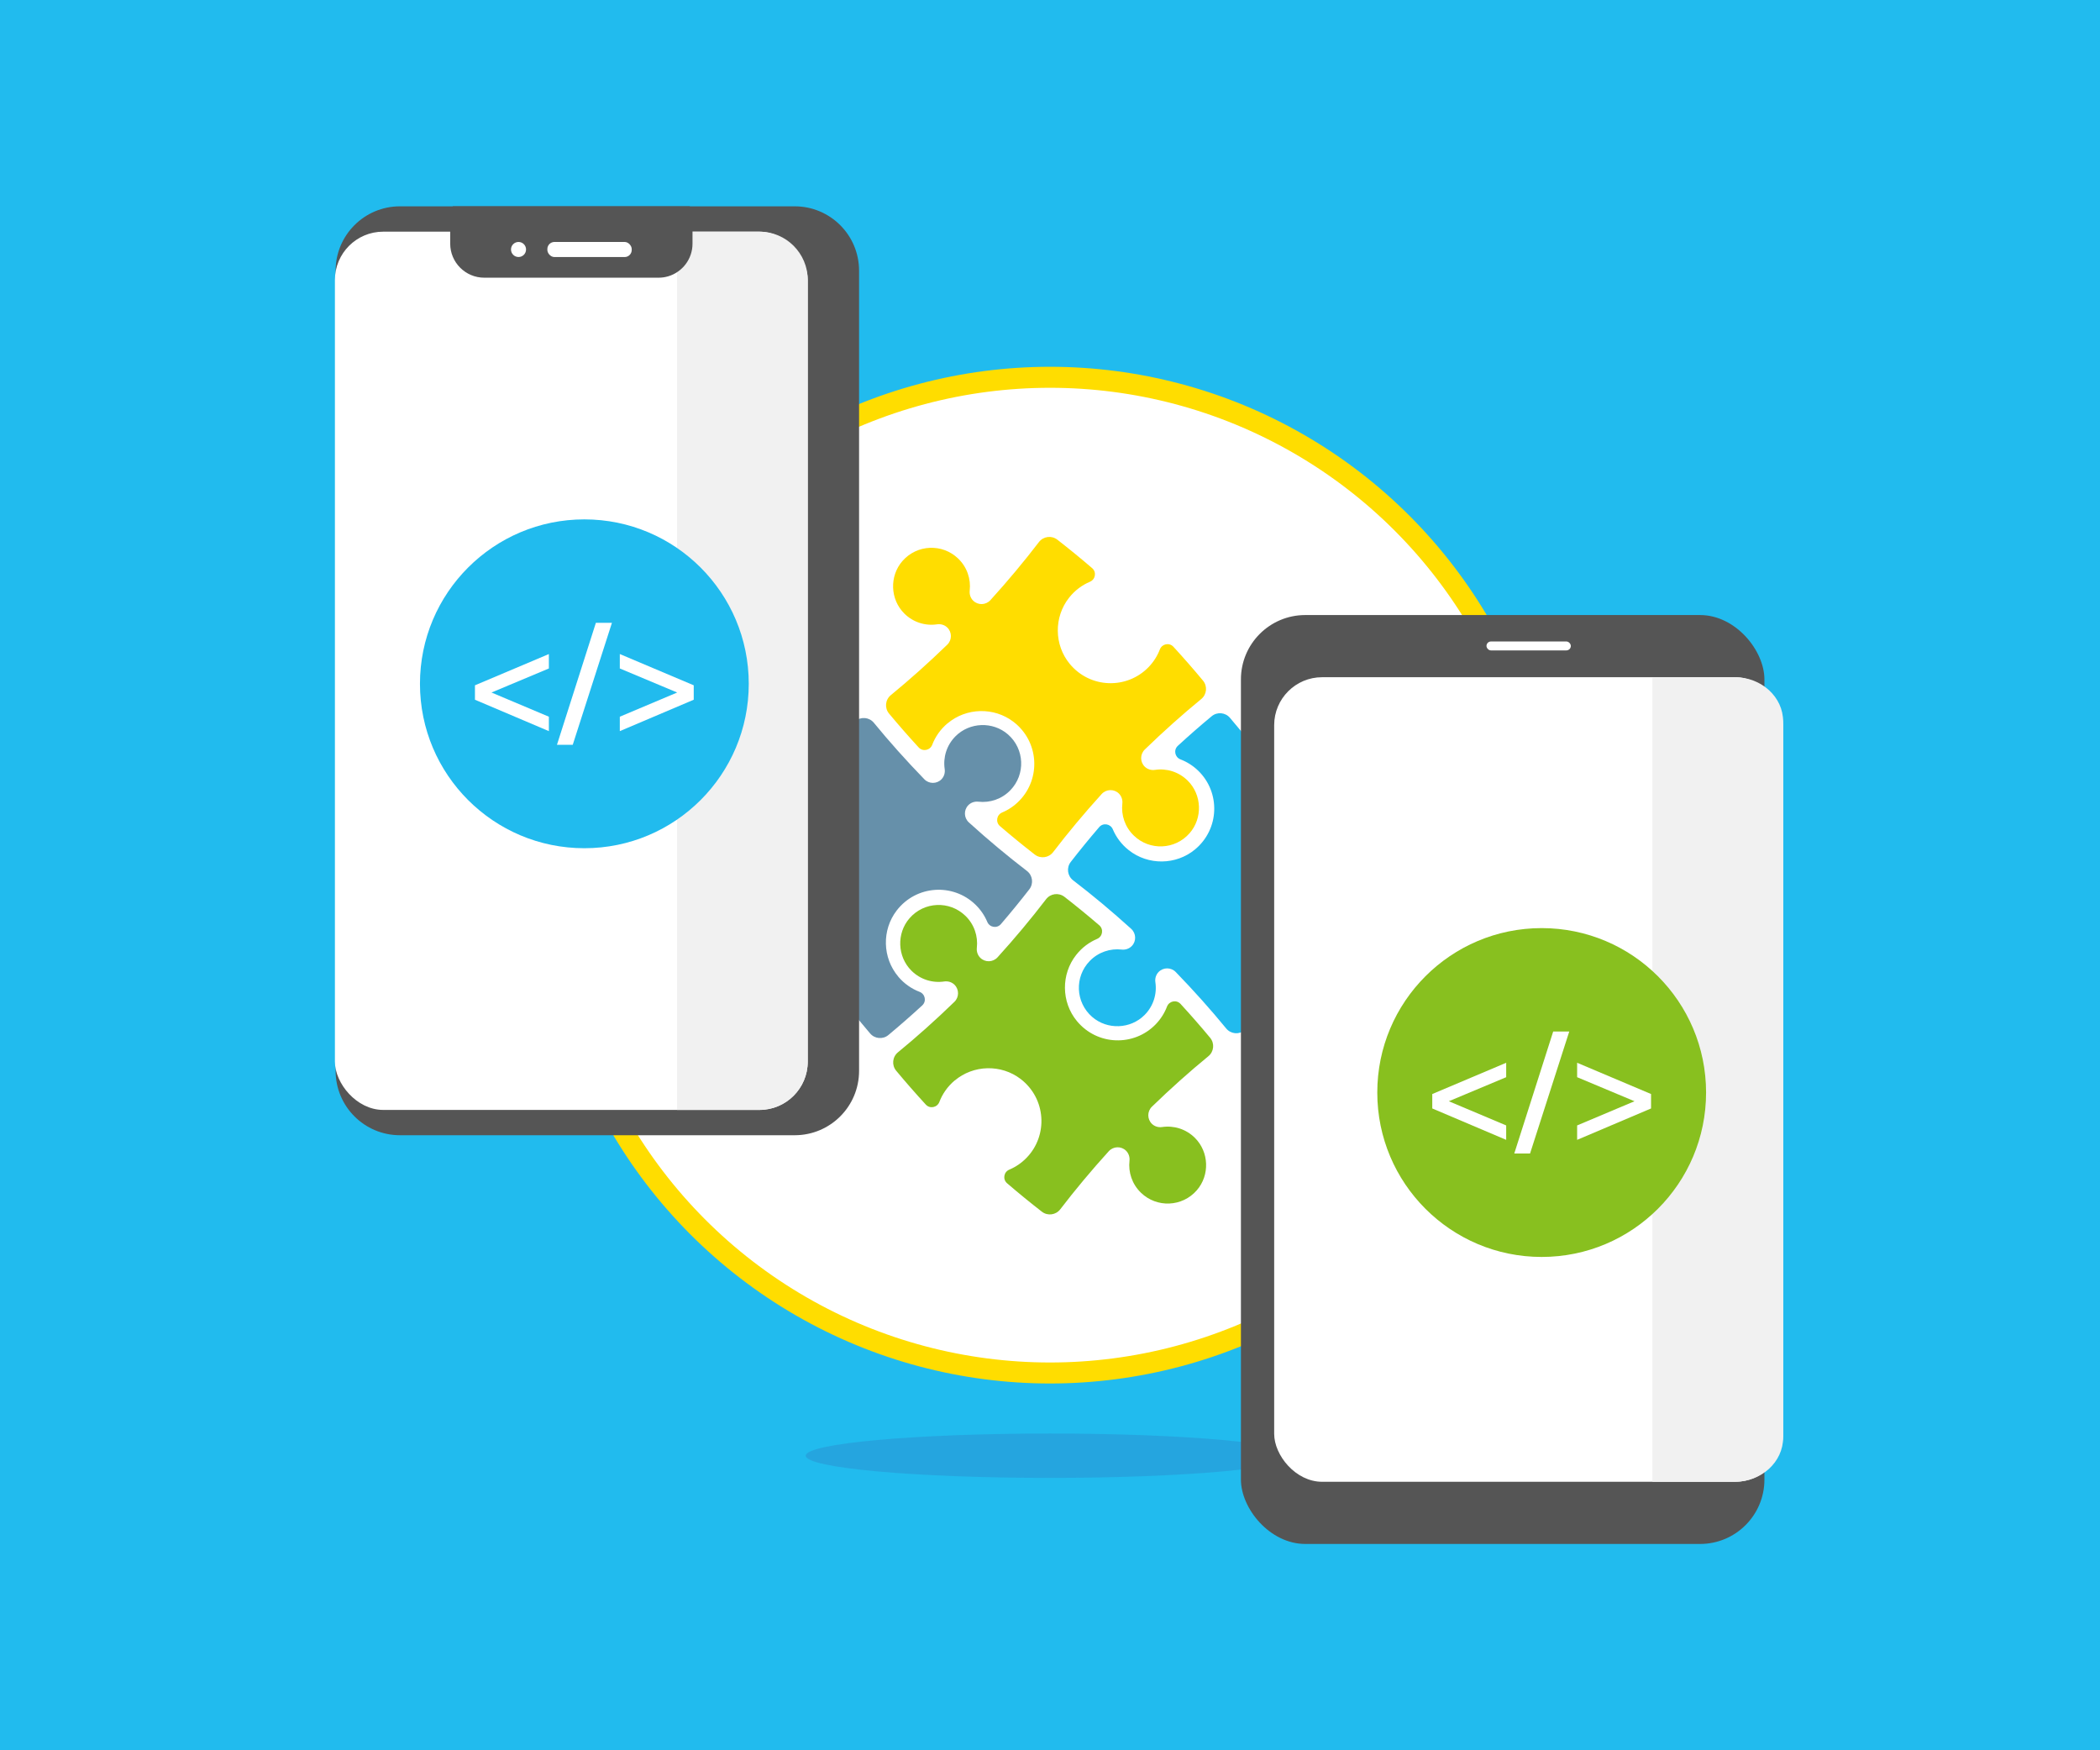
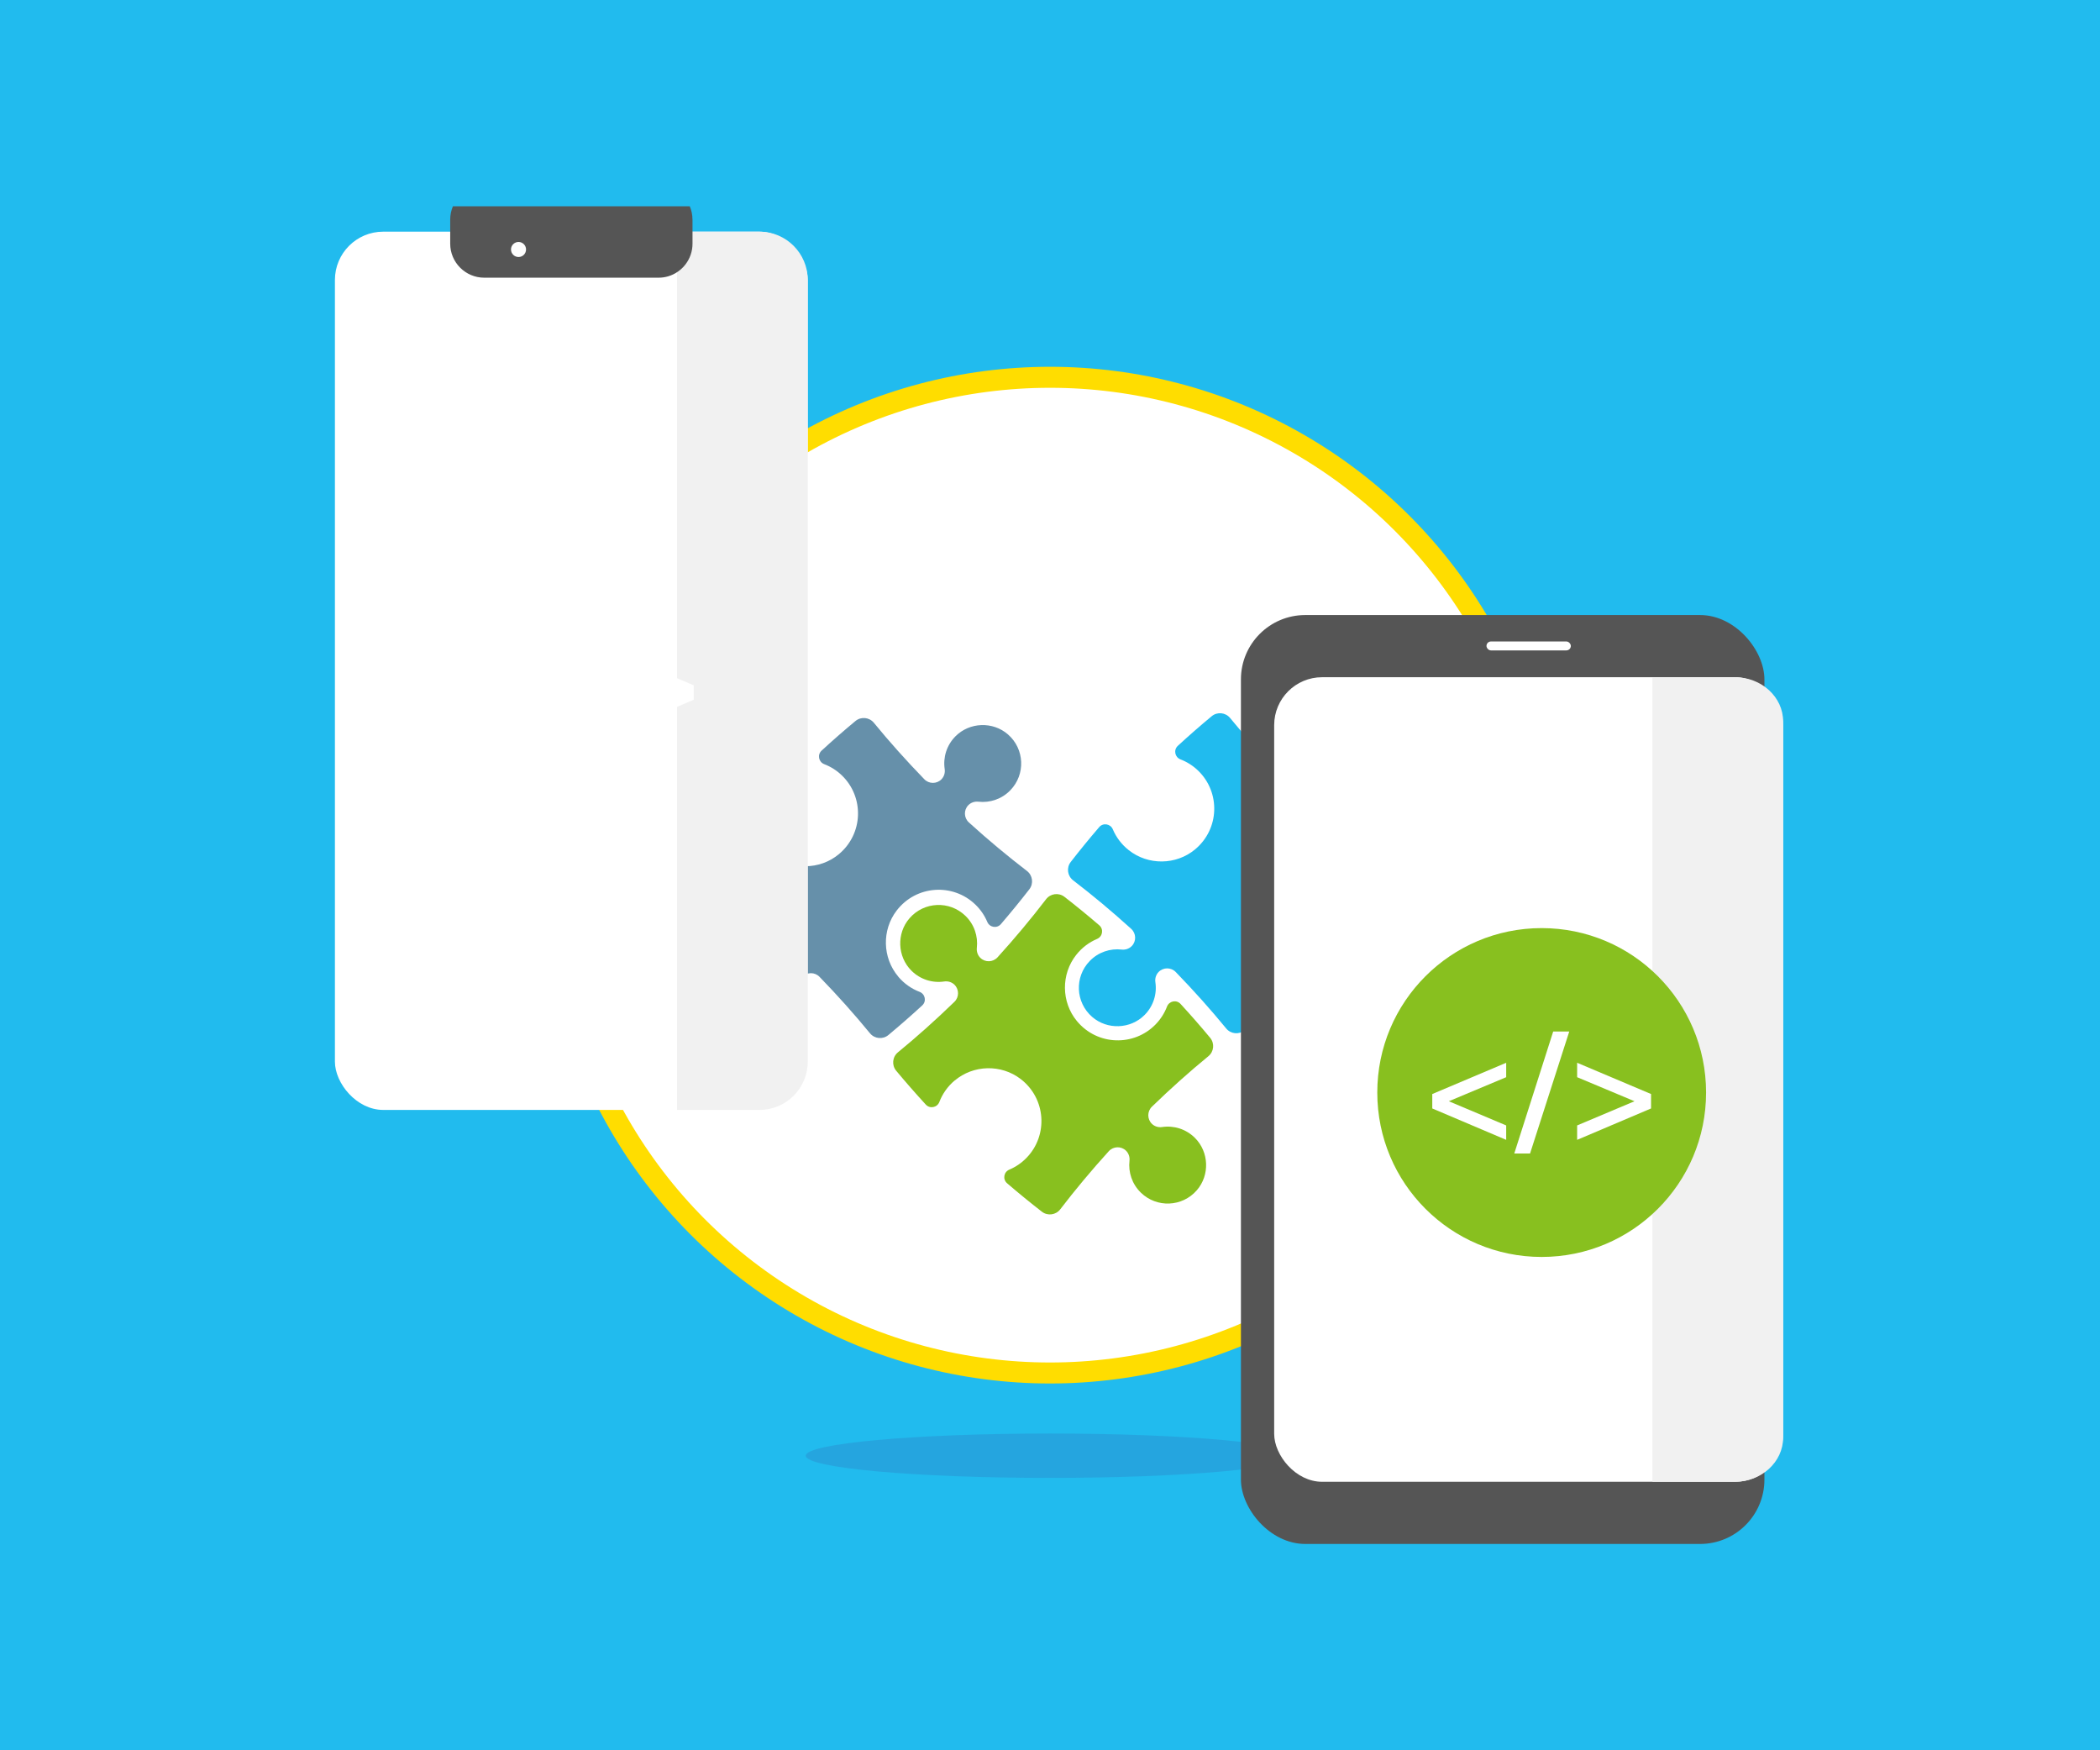
<svg xmlns="http://www.w3.org/2000/svg" id="Layer_1" data-name="Layer 1" viewBox="0 0 600 500">
  <defs>
    <style>
      .cls-1 {
        fill: #6690aa;
      }

      .cls-2, .cls-3 {
        fill: #fff;
      }

      .cls-4 {
        fill: #fd0;
      }

      .cls-5 {
        fill: #f1f1f1;
      }

      .cls-6 {
        fill: #21bbee;
      }

      .cls-7 {
        fill: #88c01f;
      }

      .cls-8, .cls-9, .cls-10 {
        fill: #555;
      }

      .cls-9 {
        filter: url(#drop-shadow-7);
      }

      .cls-10 {
        filter: url(#drop-shadow-5);
      }

      .cls-11 {
        filter: url(#drop-shadow-8);
      }

      .cls-11, .cls-12 {
        fill: none;
      }

      .cls-12 {
        filter: url(#drop-shadow-6);
      }

      .cls-3 {
        stroke: #fd0;
        stroke-miterlimit: 10;
        stroke-width: 6px;
      }

      .cls-13 {
        fill: #2a91d0;
        opacity: .5;
      }
    </style>
    <filter id="drop-shadow-5" filterUnits="userSpaceOnUse">
      <feOffset dx="7.43" dy="0" />
      <feGaussianBlur result="blur" stdDeviation="4.25" />
      <feFlood flood-color="#424242" flood-opacity=".24" />
      <feComposite in2="blur" operator="in" />
      <feComposite in="SourceGraphic" />
    </filter>
    <filter id="drop-shadow-6" filterUnits="userSpaceOnUse">
      <feOffset dx="3.72" dy="3.72" />
      <feGaussianBlur result="blur-2" stdDeviation="2.65" />
      <feFlood flood-color="#424242" flood-opacity=".14" />
      <feComposite in2="blur-2" operator="in" />
      <feComposite in="SourceGraphic" />
    </filter>
    <filter id="drop-shadow-7" filterUnits="userSpaceOnUse">
      <feOffset dx="-7.43" dy="0" />
      <feGaussianBlur result="blur-3" stdDeviation="4.25" />
      <feFlood flood-color="#424242" flood-opacity=".24" />
      <feComposite in2="blur-3" operator="in" />
      <feComposite in="SourceGraphic" />
    </filter>
    <filter id="drop-shadow-8" filterUnits="userSpaceOnUse">
      <feOffset dx="3.72" dy="3.72" />
      <feGaussianBlur result="blur-4" stdDeviation="2.65" />
      <feFlood flood-color="#424242" flood-opacity=".14" />
      <feComposite in2="blur-4" operator="in" />
      <feComposite in="SourceGraphic" />
    </filter>
  </defs>
  <rect class="cls-6" width="600" height="500" />
  <circle class="cls-3" cx="300" cy="250" r="142.22" />
  <ellipse class="cls-13" cx="300" cy="415.85" rx="69.79" ry="6.34" />
  <g>
-     <path class="cls-4" d="m270.7,206.65c-2.03,1.72-3.48,3.83-4.35,6.11-.62,1.61-2.7,2.03-3.87.76-2.97-3.23-5.79-6.46-8.47-9.68-1.32-1.59-1.09-3.95.51-5.26,5.37-4.4,10.77-9.22,16.13-14.42,1.38-1.34,1.38-3.56,0-4.9h0c-.77-.75-1.86-1.07-2.92-.91-3.31.49-6.8-.54-9.36-3.09-4.05-4.03-4.29-10.67-.54-14.98,4.17-4.79,11.44-5.06,15.95-.7,2.55,2.46,3.65,5.86,3.28,9.13-.12,1.07.23,2.14,1.01,2.9h0c1.38,1.34,3.6,1.26,4.9-.16,5.01-5.52,9.65-11.09,13.87-16.6,1.26-1.64,3.6-1.95,5.24-.69,3.31,2.57,6.63,5.28,9.96,8.14,1.31,1.12.96,3.22-.63,3.89-2.25.95-4.31,2.47-5.96,4.56-4.36,5.51-4.29,13.48.19,18.9,5.83,7.06,16.34,7.32,22.52.93,1.45-1.5,2.53-3.23,3.23-5.06.62-1.61,2.7-2.03,3.87-.76,2.96,3.22,5.79,6.46,8.46,9.68,1.32,1.59,1.09,3.95-.51,5.26-5.37,4.4-10.77,9.22-16.13,14.42-1.38,1.34-1.38,3.56,0,4.9h0c.77.75,1.86,1.07,2.92.91,3.31-.49,6.8.54,9.36,3.09,4.05,4.03,4.29,10.67.54,14.98-4.17,4.79-11.44,5.06-15.95.7-2.55-2.46-3.65-5.86-3.28-9.13.12-1.07-.23-2.14-1.01-2.9h0c-1.38-1.34-3.6-1.26-4.9.16-5.01,5.52-9.65,11.09-13.87,16.6-1.26,1.64-3.6,1.95-5.24.69-3.31-2.57-6.63-5.28-9.95-8.13-1.31-1.13-.96-3.22.63-3.89,1.81-.76,3.5-1.9,4.95-3.4,6.18-6.39,5.57-16.89-1.69-22.48-5.57-4.29-13.53-4.09-18.89.45Z" />
    <path class="cls-6" d="m358.41,277.62c1.72,2.03,3.83,3.48,6.11,4.35,1.61.62,2.03,2.7.76,3.87-3.23,2.97-6.46,5.79-9.68,8.47-1.59,1.32-3.95,1.09-5.26-.51-4.4-5.37-9.22-10.77-14.42-16.13-1.34-1.38-3.56-1.38-4.9,0h0c-.75.78-1.07,1.86-.91,2.92.49,3.31-.54,6.8-3.09,9.36-4.03,4.05-10.67,4.29-14.98.54-4.79-4.17-5.06-11.44-.7-15.95,2.46-2.55,5.86-3.65,9.13-3.28,1.07.12,2.14-.23,2.9-1.01h0c1.34-1.38,1.26-3.6-.16-4.9-5.52-5.01-11.09-9.65-16.6-13.87-1.64-1.26-1.95-3.6-.69-5.24,2.57-3.31,5.28-6.63,8.14-9.96,1.12-1.31,3.22-.96,3.89.63.95,2.25,2.47,4.31,4.56,5.96,5.51,4.36,13.48,4.29,18.9-.19,7.06-5.83,7.32-16.34.93-22.52-1.5-1.45-3.23-2.53-5.06-3.23-1.61-.62-2.03-2.7-.76-3.87,3.22-2.96,6.46-5.79,9.68-8.46,1.59-1.32,3.95-1.09,5.26.51,4.4,5.37,9.22,10.77,14.42,16.13,1.34,1.38,3.56,1.38,4.9,0h0c.75-.78,1.07-1.86.91-2.92-.49-3.31.54-6.8,3.09-9.36,4.03-4.05,10.67-4.29,14.98-.54,4.79,4.17,5.06,11.44.7,15.95-2.46,2.55-5.86,3.65-9.13,3.28-1.07-.12-2.14.23-2.9,1.01h0c-1.34,1.38-1.26,3.6.16,4.9,5.52,5.01,11.09,9.65,16.6,13.87,1.64,1.26,1.95,3.6.69,5.24-2.57,3.31-5.28,6.63-8.13,9.95-1.13,1.31-3.22.96-3.89-.63-.76-1.81-1.9-3.5-3.4-4.95-6.39-6.18-16.89-5.57-22.48,1.69-4.29,5.57-4.09,13.53.45,18.89Z" />
    <path class="cls-7" d="m272.74,308.68c-2.03,1.72-3.48,3.83-4.35,6.11-.62,1.61-2.7,2.03-3.87.76-2.97-3.23-5.79-6.46-8.47-9.68-1.32-1.59-1.09-3.95.51-5.26,5.37-4.4,10.77-9.22,16.13-14.42,1.38-1.34,1.38-3.56,0-4.9h0c-.77-.75-1.86-1.07-2.92-.91-3.31.49-6.8-.54-9.36-3.09-4.05-4.03-4.29-10.67-.54-14.98,4.17-4.79,11.44-5.06,15.95-.7,2.55,2.46,3.65,5.86,3.28,9.13-.12,1.07.23,2.14,1.01,2.9h0c1.38,1.34,3.6,1.26,4.9-.16,5.01-5.52,9.65-11.09,13.87-16.6,1.26-1.64,3.6-1.95,5.24-.69,3.31,2.57,6.63,5.28,9.96,8.14,1.31,1.12.96,3.22-.63,3.89-2.25.95-4.31,2.47-5.96,4.56-4.36,5.51-4.29,13.48.19,18.9,5.83,7.06,16.34,7.32,22.52.93,1.45-1.5,2.53-3.23,3.23-5.06.62-1.61,2.7-2.03,3.87-.76,2.96,3.22,5.79,6.46,8.46,9.68,1.32,1.59,1.09,3.95-.51,5.26-5.37,4.4-10.77,9.22-16.13,14.42-1.38,1.34-1.38,3.56,0,4.9h0c.77.75,1.86,1.07,2.92.91,3.31-.49,6.8.54,9.36,3.09,4.05,4.03,4.29,10.67.54,14.98-4.17,4.79-11.44,5.06-15.95.7-2.55-2.46-3.65-5.86-3.28-9.13.12-1.07-.23-2.14-1.01-2.9h0c-1.38-1.34-3.6-1.26-4.9.16-5.01,5.52-9.65,11.09-13.87,16.6-1.26,1.64-3.6,1.95-5.24.69-3.31-2.57-6.63-5.28-9.95-8.13-1.31-1.13-.96-3.22.63-3.89,1.81-.76,3.5-1.9,4.95-3.4,6.18-6.39,5.57-16.89-1.69-22.48-5.57-4.29-13.53-4.09-18.89.45Z" />
    <path class="cls-1" d="m256.63,278.99c1.72,2.03,3.83,3.48,6.11,4.35,1.61.62,2.03,2.7.76,3.87-3.23,2.97-6.46,5.79-9.68,8.47-1.59,1.32-3.95,1.09-5.26-.51-4.4-5.37-9.22-10.77-14.42-16.13-1.34-1.38-3.56-1.38-4.9,0h0c-.75.78-1.07,1.86-.91,2.92.49,3.31-.54,6.8-3.09,9.36-4.03,4.05-10.67,4.29-14.98.54-4.79-4.17-5.06-11.44-.7-15.95,2.46-2.55,5.86-3.65,9.13-3.28,1.07.12,2.14-.23,2.9-1.01h0c1.34-1.38,1.26-3.6-.16-4.9-5.52-5.01-11.09-9.65-16.6-13.87-1.64-1.26-1.95-3.6-.69-5.24,2.57-3.31,5.28-6.63,8.14-9.96,1.12-1.31,3.22-.96,3.89.63.95,2.25,2.47,4.31,4.56,5.96,5.51,4.36,13.48,4.29,18.9-.19,7.06-5.83,7.32-16.34.93-22.52-1.5-1.45-3.23-2.53-5.06-3.23-1.61-.62-2.03-2.7-.76-3.87,3.22-2.96,6.46-5.79,9.68-8.46,1.59-1.32,3.95-1.09,5.26.51,4.4,5.37,9.22,10.77,14.42,16.13,1.34,1.38,3.56,1.38,4.9,0h0c.75-.78,1.07-1.86.91-2.92-.49-3.31.54-6.8,3.09-9.36,4.03-4.05,10.67-4.29,14.98-.54,4.79,4.17,5.06,11.44.7,15.95-2.46,2.55-5.86,3.65-9.13,3.28-1.07-.12-2.14.23-2.9,1.01h0c-1.34,1.38-1.26,3.6.16,4.9,5.52,5.01,11.09,9.65,16.6,13.87,1.64,1.26,1.95,3.6.69,5.24-2.57,3.31-5.28,6.63-8.13,9.95-1.13,1.31-3.22.96-3.89-.63-.76-1.81-1.9-3.5-3.4-4.95-6.39-6.18-16.89-5.57-22.48,1.69-4.29,5.57-4.09,13.53.45,18.89Z" />
  </g>
  <g>
-     <path class="cls-10" d="m238.02,77.32v228.6c0,10.15-8.23,18.38-18.38,18.38h-112.8c-10.15,0-18.38-8.23-18.38-18.38V77.32c0-10.15,8.23-18.38,18.38-18.38h112.8c10.15,0,18.38,8.23,18.38,18.38Z" />
    <rect class="cls-2" x="95.69" y="66.18" width="135.09" height="250.89" rx="13.8" ry="13.8" />
    <path class="cls-5" d="m230.79,79.98v223.29c0,7.62-6.18,13.8-13.79,13.8h-23.56V66.18h23.56c7.62,0,13.79,6.18,13.79,13.8Z" />
    <path class="cls-8" d="m197.86,62.75v6.86c0,4.39-2.91,8.1-6.9,9.31-.89.27-1.84.41-2.82.41h-49.78c-5.37,0-9.73-4.36-9.73-9.73v-6.86c0-1.35.28-2.64.77-3.81h67.68c.5,1.17.77,2.46.77,3.81Z" />
    <g class="cls-12">
-       <circle class="cls-6" cx="163.24" cy="191.62" r="46.97" />
      <g>
        <path class="cls-2" d="m153.1,187.24l-16.39,6.87,16.39,6.91v4.12l-21.12-8.97v-4.12l21.12-8.93v4.12Z" />
        <path class="cls-2" d="m155.41,209.05l11.12-34.85h4.59l-11.2,34.85h-4.51Z" />
        <path class="cls-2" d="m194.49,192.05v4.12l-21.12,8.97v-4.12l16.39-6.91-16.39-6.87v-4.12l21.12,8.93Z" />
      </g>
    </g>
    <g>
-       <rect class="cls-2" x="156.39" y="69.12" width="24.1" height="4.31" rx="2.02" ry="2.02" />
      <circle class="cls-2" cx="148.15" cy="71.27" r="2.15" />
    </g>
  </g>
  <g>
    <rect class="cls-9" x="361.98" y="175.7" width="149.57" height="265.36" rx="18.38" ry="18.38" />
    <rect class="cls-2" x="364.05" y="193.46" width="145.42" height="229.84" rx="13.7" ry="13.7" />
    <rect class="cls-2" x="424.71" y="183.25" width="24.1" height="2.55" rx="1.28" ry="1.28" />
    <path class="cls-5" d="m509.47,206.1v204.56c0,6.98-6.18,12.64-13.79,12.64h-23.56v-229.84h23.56c7.62,0,13.79,5.66,13.79,12.64Z" />
    <g class="cls-11">
      <circle class="cls-7" cx="436.76" cy="308.38" r="46.97" />
      <g>
        <path class="cls-2" d="m426.62,304l-16.39,6.87,16.39,6.91v4.12l-21.12-8.97v-4.12l21.12-8.93v4.12Z" />
        <path class="cls-2" d="m428.93,325.8l11.12-34.85h4.59l-11.2,34.85h-4.51Z" />
        <path class="cls-2" d="m468.01,308.81v4.12l-21.12,8.97v-4.12l16.39-6.91-16.39-6.87v-4.12l21.12,8.93Z" />
      </g>
    </g>
  </g>
</svg>